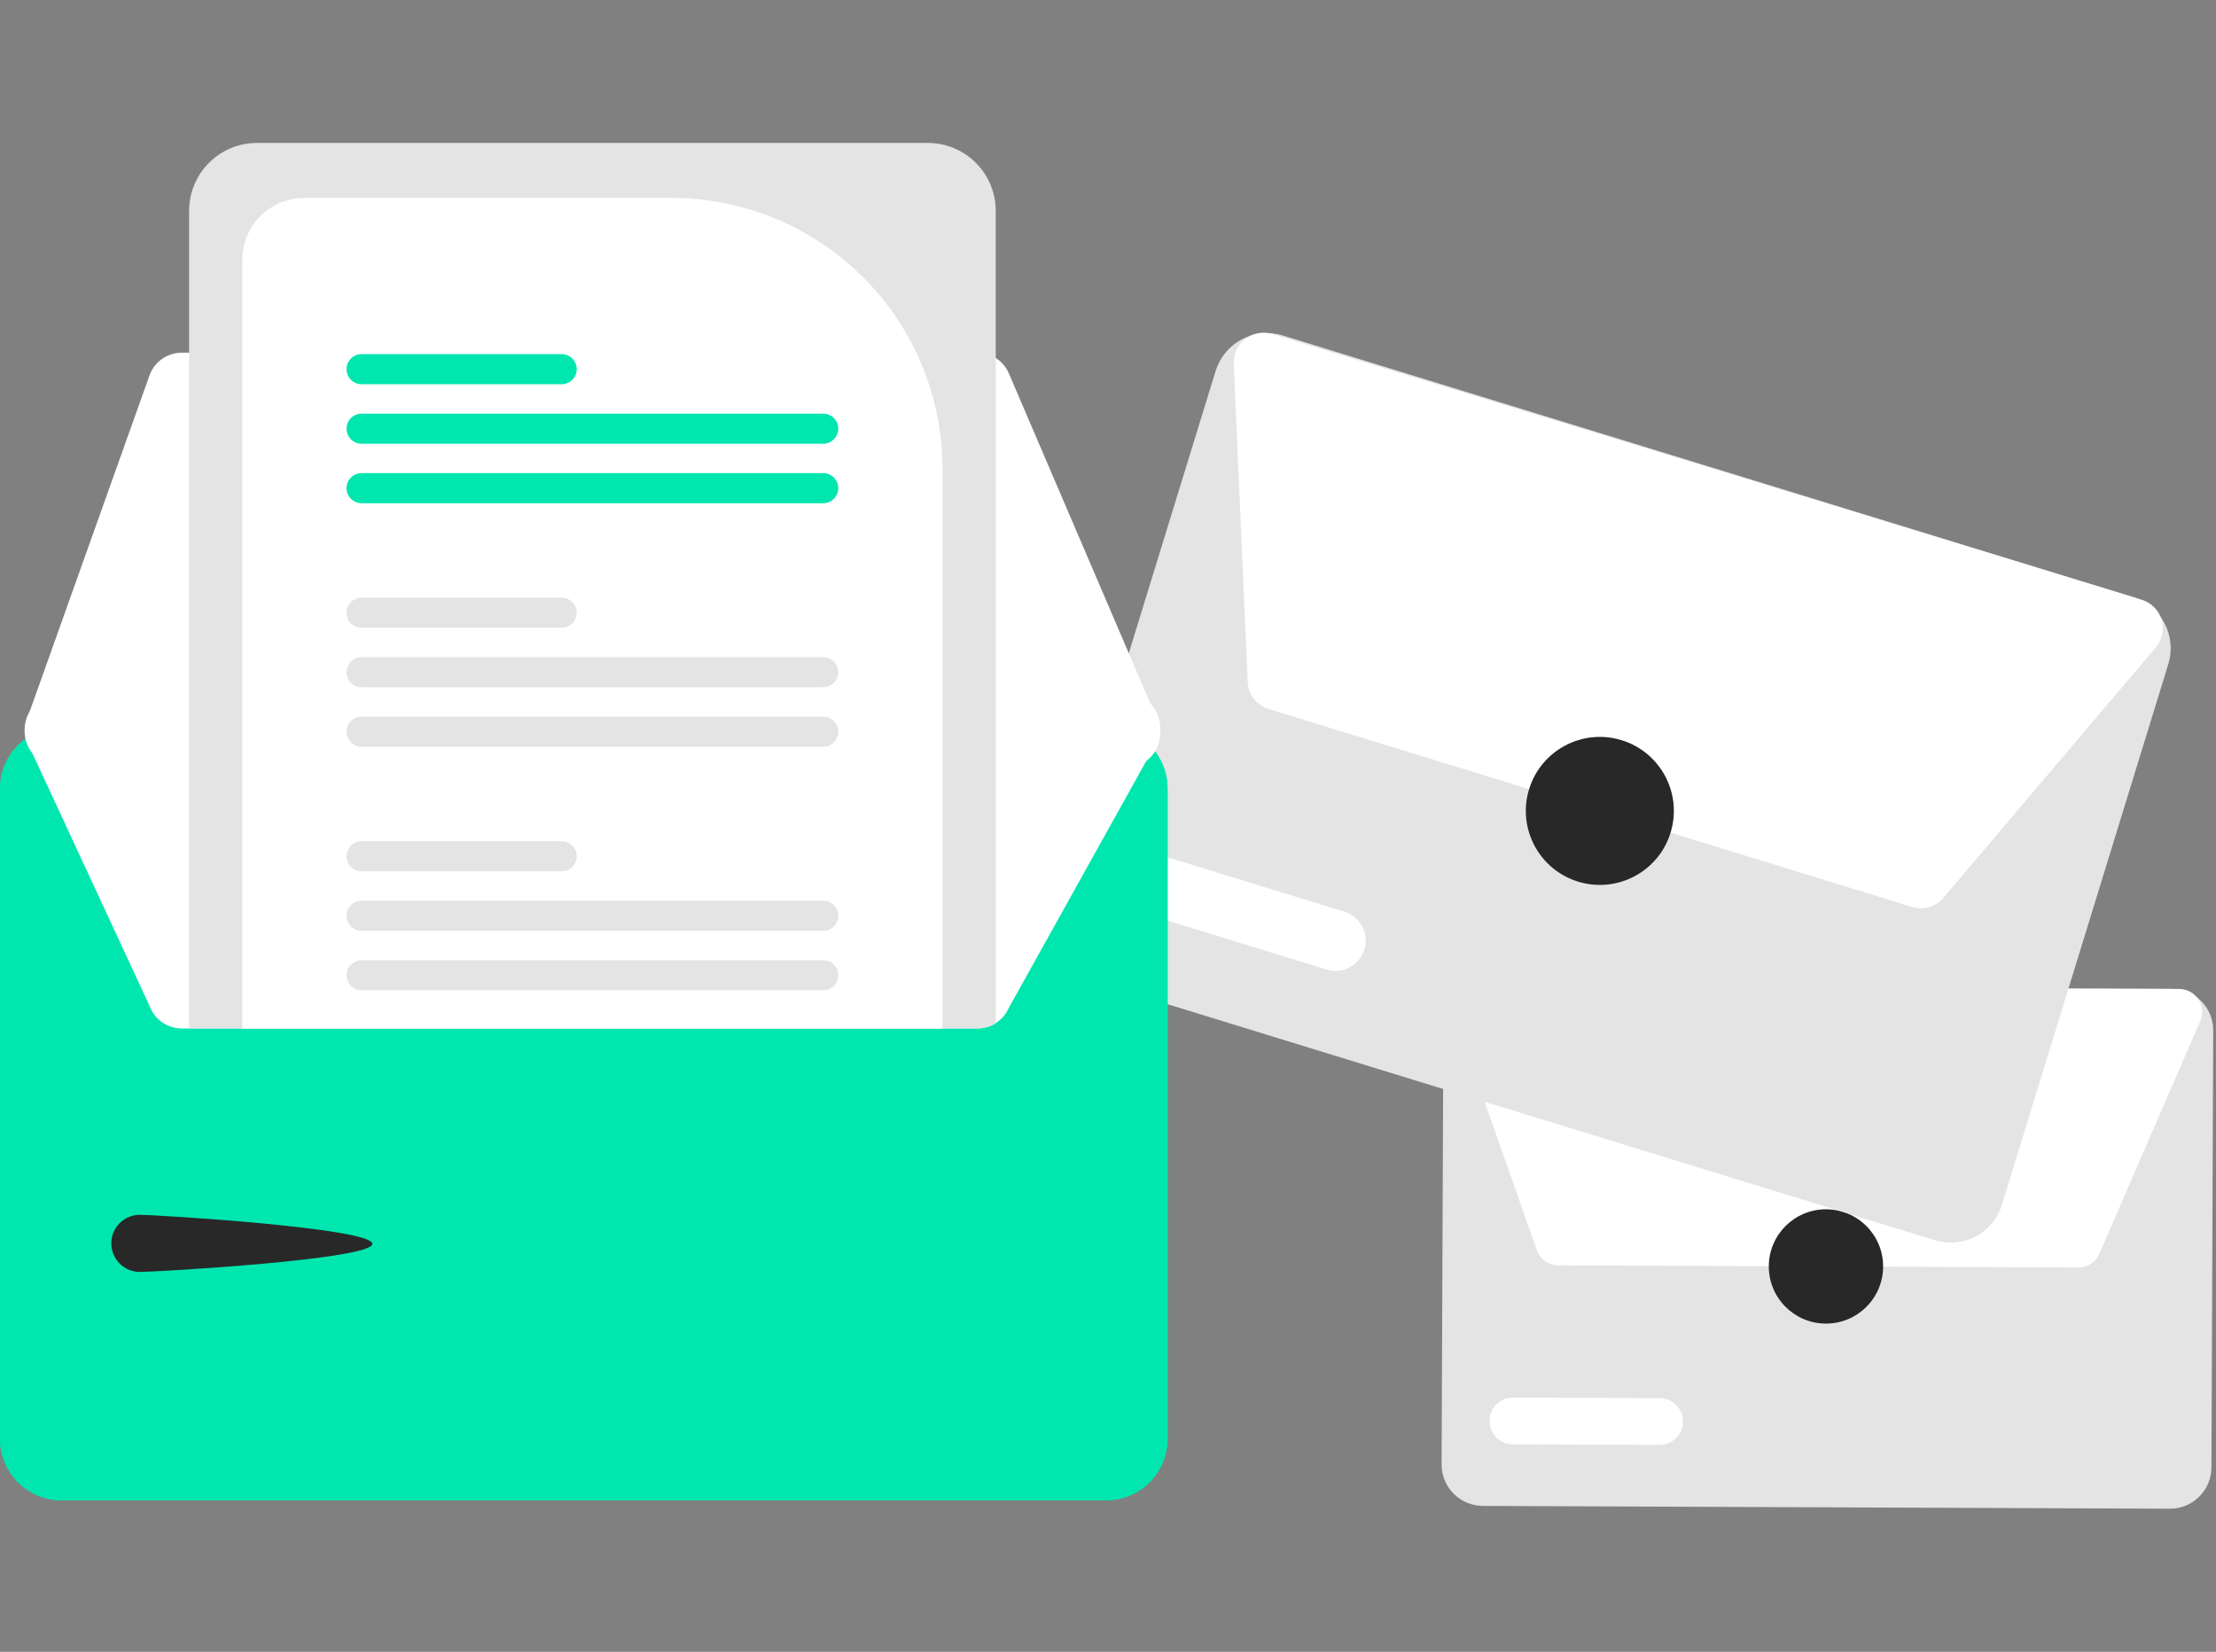
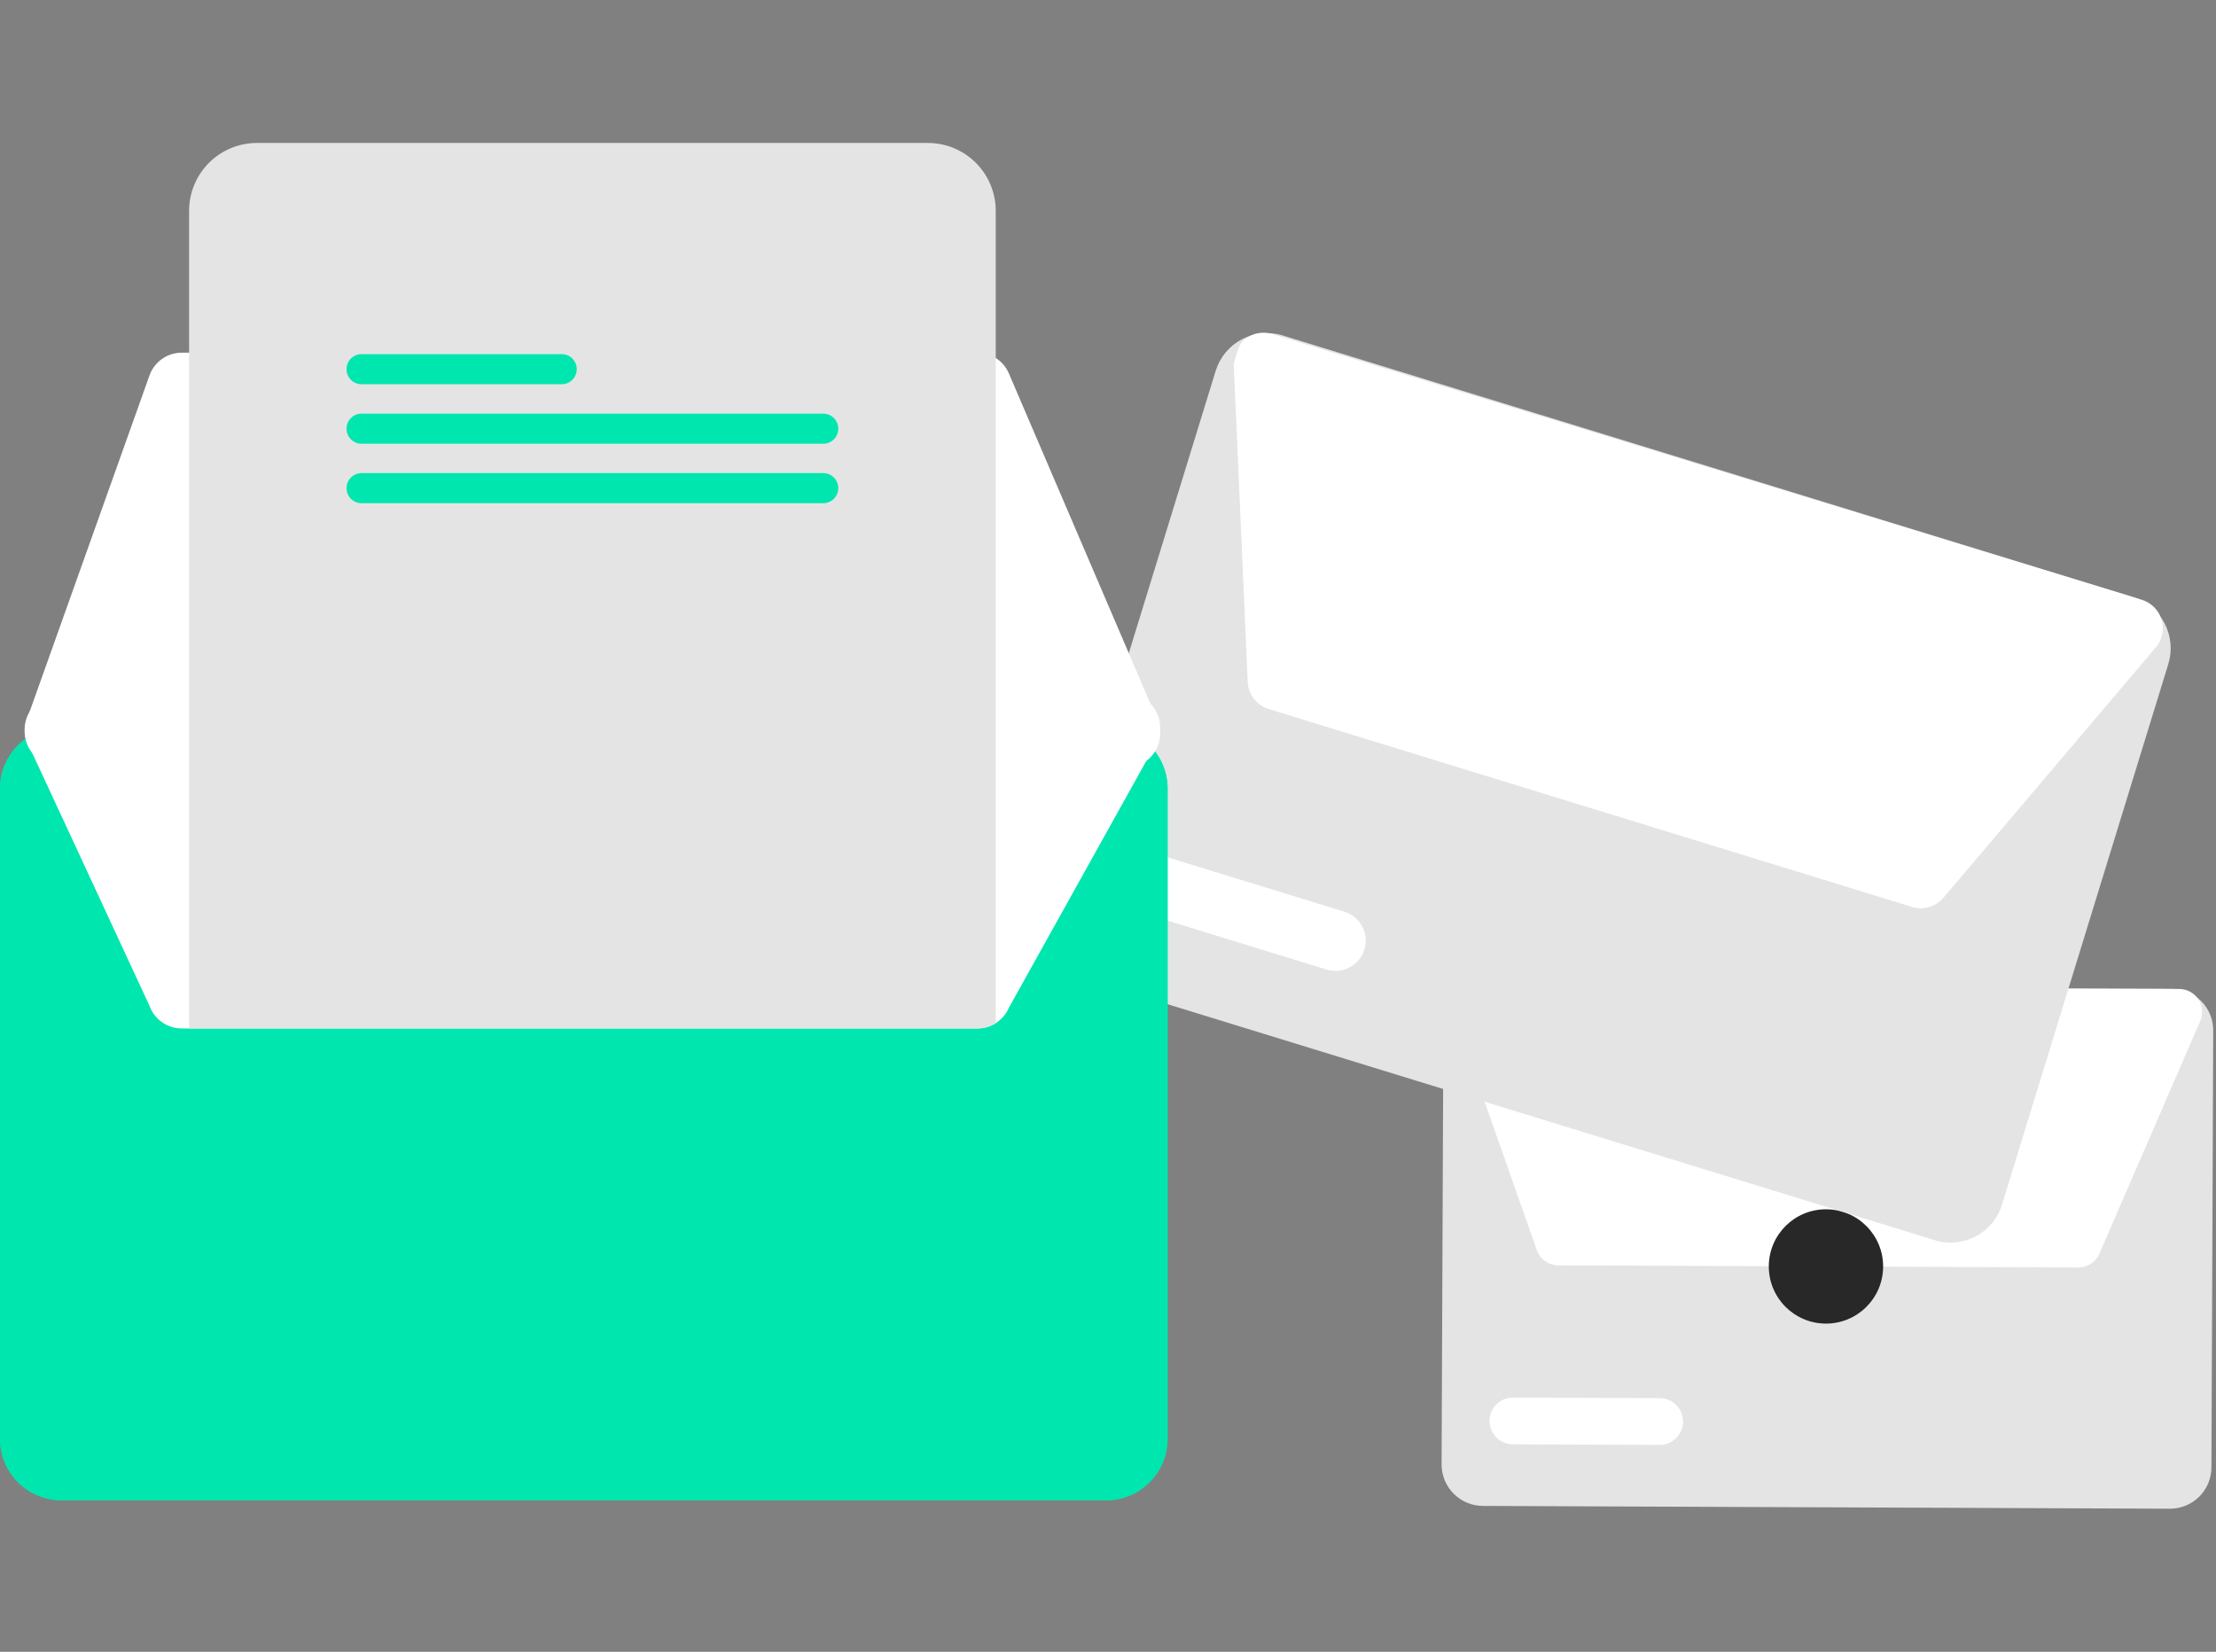
<svg xmlns="http://www.w3.org/2000/svg" width="279" height="208" viewBox="0 0 279 208" fill="none">
  <rect x="0" y="0" width="279" height="208" fill="#808080" stroke="none" />
  <path d="M273.196 189.979L186.689 189.627C185.308 189.619 183.986 189.065 183.013 188.084C182.041 187.103 181.497 185.777 181.501 184.396L181.725 129.359C181.732 127.977 182.287 126.656 183.267 125.683C184.248 124.71 185.574 124.166 186.955 124.171L273.462 124.523C274.844 124.53 276.165 125.085 277.138 126.065C278.111 127.046 278.655 128.372 278.651 129.753L278.426 184.791C278.419 186.172 277.865 187.494 276.884 188.466C275.903 189.439 274.577 189.983 273.196 189.979Z" fill="#E4E4E4" />
  <path d="M261.657 159.602L196.199 159.336C195.603 159.332 195.022 159.145 194.537 158.8C194.051 158.454 193.684 157.968 193.485 157.406L183.202 128.18C183.049 127.744 183.002 127.277 183.066 126.819C183.131 126.361 183.304 125.925 183.572 125.548C183.84 125.171 184.194 124.864 184.605 124.653C185.016 124.441 185.472 124.331 185.935 124.332L274.372 124.532L274.376 124.532C274.854 124.534 275.324 124.655 275.744 124.883C276.164 125.111 276.521 125.44 276.782 125.841C277.044 126.241 277.202 126.699 277.243 127.176C277.283 127.652 277.205 128.131 277.015 128.57L264.32 157.862C264.095 158.381 263.723 158.823 263.25 159.132C262.776 159.441 262.223 159.605 261.657 159.602Z" fill="white" />
  <path d="M208.939 181.947L190.471 181.872C189.69 181.869 188.943 181.556 188.393 181.001C187.843 180.447 187.536 179.697 187.539 178.916C187.542 178.135 187.855 177.387 188.41 176.837C188.964 176.287 189.714 175.98 190.495 175.983L208.963 176.059C209.744 176.062 210.492 176.375 211.042 176.929C211.592 177.484 211.899 178.234 211.895 179.015C211.892 179.796 211.579 180.543 211.025 181.093C210.47 181.643 209.72 181.95 208.939 181.947Z" fill="white" />
  <path d="M229.865 166.67C233.839 166.686 237.075 163.477 237.091 159.502C237.107 155.528 233.898 152.292 229.923 152.276C225.949 152.26 222.713 155.469 222.697 159.444C222.681 163.418 225.89 166.653 229.865 166.67Z" fill="#282828" />
  <path d="M243.618 156.175L136.565 123.242C134.856 122.715 133.427 121.531 132.59 119.95C131.753 118.37 131.578 116.522 132.102 114.813L153.054 46.704C153.582 44.995 154.766 43.566 156.346 42.729C157.926 41.892 159.774 41.717 161.484 42.24L268.536 75.173C270.245 75.701 271.674 76.885 272.511 78.465C273.348 80.045 273.524 81.893 273 83.603L252.047 151.712C251.52 153.42 250.336 154.85 248.755 155.686C247.175 156.523 245.327 156.699 243.618 156.175Z" fill="#E4E4E4" />
-   <path d="M240.733 114.203L159.727 89.283C158.99 89.055 158.341 88.606 157.869 87.995C157.397 87.385 157.125 86.644 157.09 85.873L155.328 45.798C155.302 45.2 155.419 44.605 155.671 44.061C155.923 43.518 156.301 43.043 156.775 42.677C157.248 42.31 157.803 42.063 158.392 41.955C158.98 41.847 159.587 41.883 160.159 42.058L269.661 75.527L269.666 75.528C270.257 75.71 270.794 76.036 271.229 76.477C271.664 76.918 271.982 77.459 272.156 78.053C272.33 78.647 272.353 79.275 272.224 79.881C272.096 80.486 271.819 81.05 271.419 81.522L244.685 113.047C244.212 113.606 243.585 114.013 242.882 114.219C242.18 114.424 241.432 114.419 240.733 114.203Z" fill="white" />
+   <path d="M240.733 114.203L159.727 89.283C158.99 89.055 158.341 88.606 157.869 87.995C157.397 87.385 157.125 86.644 157.09 85.873L155.328 45.798C155.923 43.518 156.301 43.043 156.775 42.677C157.248 42.31 157.803 42.063 158.392 41.955C158.98 41.847 159.587 41.883 160.159 42.058L269.661 75.527L269.666 75.528C270.257 75.71 270.794 76.036 271.229 76.477C271.664 76.918 271.982 77.459 272.156 78.053C272.33 78.647 272.353 79.275 272.224 79.881C272.096 80.486 271.819 81.05 271.419 81.522L244.685 113.047C244.212 113.606 243.585 114.013 242.882 114.219C242.18 114.424 241.432 114.419 240.733 114.203Z" fill="white" />
  <path d="M167.02 122.086L144.165 115.055C143.199 114.758 142.39 114.089 141.917 113.195C141.444 112.302 141.346 111.257 141.643 110.29C141.94 109.324 142.609 108.516 143.503 108.042C144.396 107.569 145.441 107.471 146.407 107.768L169.262 114.799C170.228 115.096 171.037 115.765 171.51 116.658C171.983 117.552 172.082 118.597 171.784 119.563C171.487 120.529 170.818 121.338 169.925 121.811C169.031 122.284 167.986 122.383 167.02 122.086Z" fill="white" />
-   <path d="M198.684 111.017C203.603 112.53 208.817 109.769 210.33 104.851C211.843 99.932 209.082 94.718 204.164 93.205C199.245 91.692 194.031 94.453 192.518 99.371C191.005 104.29 193.766 109.504 198.684 111.017Z" fill="#282828" />
  <path d="M139.253 91.555H7.749C5.695 91.558 3.725 92.375 2.272 93.828C0.82 95.281 0.002 97.25 0 99.305V181.178C0.002 183.233 0.82 185.203 2.272 186.655C3.725 188.108 5.695 188.925 7.749 188.928H139.253C141.307 188.925 143.277 188.108 144.73 186.655C146.183 185.203 147 183.233 147.002 181.178V99.305C147 97.25 146.183 95.281 144.73 93.828C143.277 92.375 141.307 91.558 139.253 91.555Z" fill="#00E6AF" />
  <path d="M139.253 91.555H7.749C5.695 91.558 3.725 92.375 2.272 93.828C0.82 95.281 0.002 97.25 0 99.305V181.178C0.002 183.233 0.82 185.203 2.272 186.655C3.725 188.108 5.695 188.925 7.749 188.928H139.253C141.307 188.925 143.277 188.108 144.73 186.655C146.183 185.203 147 183.233 147.002 181.178V99.305C147 97.25 146.183 95.281 144.73 93.828C143.277 92.375 141.307 91.558 139.253 91.555ZM141.796 150.366C141.765 158.701 138.468 166.692 132.612 172.625C126.757 178.557 118.81 181.958 110.476 182.098C97.132 182.272 117.859 182.34 101.765 182.34C64.966 182.34 26.594 181.988 12.277 181.76C10.393 181.721 8.599 180.948 7.278 179.604C5.957 178.261 5.214 176.454 5.206 174.57V99.311C5.207 98.636 5.475 97.989 5.951 97.512C6.428 97.034 7.074 96.764 7.749 96.762H139.248C139.922 96.763 140.569 97.031 141.046 97.507C141.524 97.983 141.794 98.629 141.796 99.304V150.366Z" fill="#00E6AF" />
  <path d="M123.066 44.41H22.874C21.987 44.412 21.123 44.686 20.398 45.197C19.674 45.708 19.125 46.43 18.826 47.265L3.352 90.678C3.121 91.326 3.049 92.02 3.142 92.701C3.235 93.383 3.49 94.032 3.886 94.595C4.282 95.157 4.808 95.616 5.418 95.934C6.028 96.251 6.706 96.417 7.394 96.418L141.768 96.657H141.774C142.485 96.656 143.185 96.48 143.811 96.143C144.437 95.806 144.97 95.319 145.361 94.725C145.753 94.131 145.99 93.45 146.054 92.741C146.117 92.033 146.003 91.32 145.723 90.666L127.016 47.015C126.685 46.242 126.134 45.582 125.432 45.119C124.73 44.656 123.907 44.41 123.066 44.41Z" fill="white" />
  <path d="M146.071 91.609C146.07 92.191 145.952 92.767 145.723 93.302L127.016 126.904C126.683 127.676 126.131 128.333 125.429 128.795C124.727 129.258 123.906 129.504 123.065 129.506H22.875C21.988 129.505 21.123 129.23 20.398 128.72C19.673 128.209 19.123 127.487 18.823 126.653L3.352 93.291C3.163 92.759 3.08 92.195 3.108 91.632C3.136 91.068 3.275 90.516 3.517 90.006C3.759 89.496 4.099 89.039 4.518 88.661C4.937 88.282 5.426 87.99 5.958 87.801C6.418 87.635 6.903 87.55 7.392 87.55L23.806 87.519L30.506 87.507L118.662 87.353L125.365 87.341L141.768 87.31H141.772C142.912 87.31 144.005 87.763 144.811 88.57C145.617 89.376 146.07 90.469 146.071 91.609Z" fill="white" />
-   <path d="M17.608 152.97C19.595 152.97 46.878 154.637 46.878 156.624C46.878 158.611 19.595 160.164 17.608 160.164C16.654 160.164 15.739 159.785 15.064 159.111C14.39 158.436 14.011 157.521 14.011 156.567C14.011 155.613 14.39 154.698 15.064 154.023C15.739 153.349 16.654 152.97 17.608 152.97Z" fill="#282828" />
  <path d="M116.826 18H32.346C30.082 18.003 27.912 18.903 26.311 20.504C24.71 22.105 23.809 24.276 23.807 26.54V129.506H123.065C123.88 129.508 124.679 129.276 125.366 128.837V26.54C125.363 24.276 124.462 22.105 122.861 20.504C121.261 18.903 119.09 18.003 116.826 18Z" fill="#E4E4E4" />
-   <path d="M84.582 24.924H38.285C36.223 24.926 34.247 25.745 32.789 27.203C31.33 28.66 30.51 30.636 30.507 32.698V129.506H118.663V59.005C118.653 49.969 115.059 41.306 108.669 34.917C102.28 28.528 93.618 24.934 84.582 24.924Z" fill="white" />
  <path d="M103.646 120.908H45.527C45.025 120.908 44.543 121.108 44.188 121.463C43.832 121.818 43.633 122.3 43.633 122.802C43.633 123.305 43.832 123.787 44.188 124.142C44.543 124.497 45.025 124.697 45.527 124.697H103.646C104.148 124.697 104.63 124.497 104.985 124.142C105.34 123.787 105.54 123.305 105.54 122.802C105.54 122.3 105.34 121.818 104.985 121.463C104.63 121.108 104.148 120.908 103.646 120.908Z" fill="#E4E4E4" />
  <path d="M103.644 113.416H45.525C45.022 113.416 44.54 113.616 44.184 113.971C43.829 114.327 43.629 114.809 43.629 115.312C43.629 115.815 43.829 116.297 44.184 116.653C44.54 117.009 45.022 117.208 45.525 117.208H103.644C104.147 117.208 104.629 117.009 104.985 116.653C105.34 116.297 105.54 115.815 105.54 115.312C105.54 114.809 105.34 114.327 104.985 113.971C104.629 113.616 104.147 113.416 103.644 113.416Z" fill="#E4E4E4" />
  <path d="M70.721 105.928H45.527C45.025 105.928 44.543 106.127 44.188 106.483C43.832 106.838 43.633 107.32 43.633 107.822C43.633 108.324 43.832 108.806 44.188 109.161C44.543 109.517 45.025 109.716 45.527 109.716H70.721C71.223 109.716 71.705 109.517 72.06 109.161C72.415 108.806 72.615 108.324 72.615 107.822C72.615 107.32 72.415 106.838 72.06 106.483C71.705 106.127 71.223 105.928 70.721 105.928Z" fill="#E4E4E4" />
  <path d="M103.644 90.241H45.525C45.022 90.241 44.54 90.44 44.184 90.796C43.829 91.152 43.629 91.634 43.629 92.137C43.629 92.64 43.829 93.122 44.184 93.478C44.54 93.833 45.022 94.033 45.525 94.033H103.644C104.147 94.033 104.629 93.833 104.985 93.478C105.34 93.122 105.54 92.64 105.54 92.137C105.54 91.634 105.34 91.152 104.985 90.796C104.629 90.44 104.147 90.241 103.644 90.241Z" fill="#E4E4E4" />
  <path d="M103.646 82.752H45.527C45.025 82.752 44.543 82.952 44.188 83.307C43.832 83.662 43.633 84.144 43.633 84.647C43.633 85.149 43.832 85.631 44.188 85.986C44.543 86.341 45.025 86.541 45.527 86.541H103.646C104.148 86.541 104.63 86.341 104.985 85.986C105.34 85.631 105.54 85.149 105.54 84.647C105.54 84.144 105.34 83.662 104.985 83.307C104.63 82.952 104.148 82.752 103.646 82.752Z" fill="#E4E4E4" />
-   <path d="M70.719 75.261H45.525C45.022 75.261 44.54 75.46 44.184 75.816C43.829 76.172 43.629 76.654 43.629 77.157C43.629 77.66 43.829 78.142 44.184 78.498C44.54 78.853 45.022 79.053 45.525 79.053H70.719C71.222 79.053 71.704 78.853 72.059 78.498C72.415 78.142 72.615 77.66 72.615 77.157C72.615 76.654 72.415 76.172 72.059 75.816C71.704 75.46 71.222 75.261 70.719 75.261Z" fill="#E4E4E4" />
  <path d="M103.644 59.573H45.525C45.022 59.573 44.54 59.773 44.184 60.129C43.829 60.484 43.629 60.966 43.629 61.469C43.629 61.972 43.829 62.455 44.184 62.81C44.54 63.166 45.022 63.365 45.525 63.365H103.644C104.147 63.365 104.629 63.166 104.985 62.81C105.34 62.455 105.54 61.972 105.54 61.469C105.54 60.966 105.34 60.484 104.985 60.129C104.629 59.773 104.147 59.573 103.644 59.573Z" fill="#00E6AF" />
  <path d="M103.644 52.085H45.525C45.022 52.085 44.54 52.285 44.184 52.64C43.829 52.996 43.629 53.478 43.629 53.981C43.629 54.484 43.829 54.966 44.184 55.322C44.54 55.678 45.022 55.877 45.525 55.877H103.644C104.147 55.877 104.629 55.678 104.985 55.322C105.34 54.966 105.54 54.484 105.54 53.981C105.54 53.478 105.34 52.996 104.985 52.64C104.629 52.285 104.147 52.085 103.644 52.085Z" fill="#00E6AF" />
  <path d="M70.719 44.593H45.525C45.022 44.593 44.54 44.793 44.184 45.148C43.829 45.504 43.629 45.986 43.629 46.489C43.629 46.992 43.829 47.474 44.184 47.83C44.54 48.185 45.022 48.385 45.525 48.385H70.719C71.222 48.385 71.704 48.185 72.059 47.83C72.415 47.474 72.615 46.992 72.615 46.489C72.615 45.986 72.415 45.504 72.059 45.148C71.704 44.793 71.222 44.593 70.719 44.593Z" fill="#00E6AF" />
</svg>